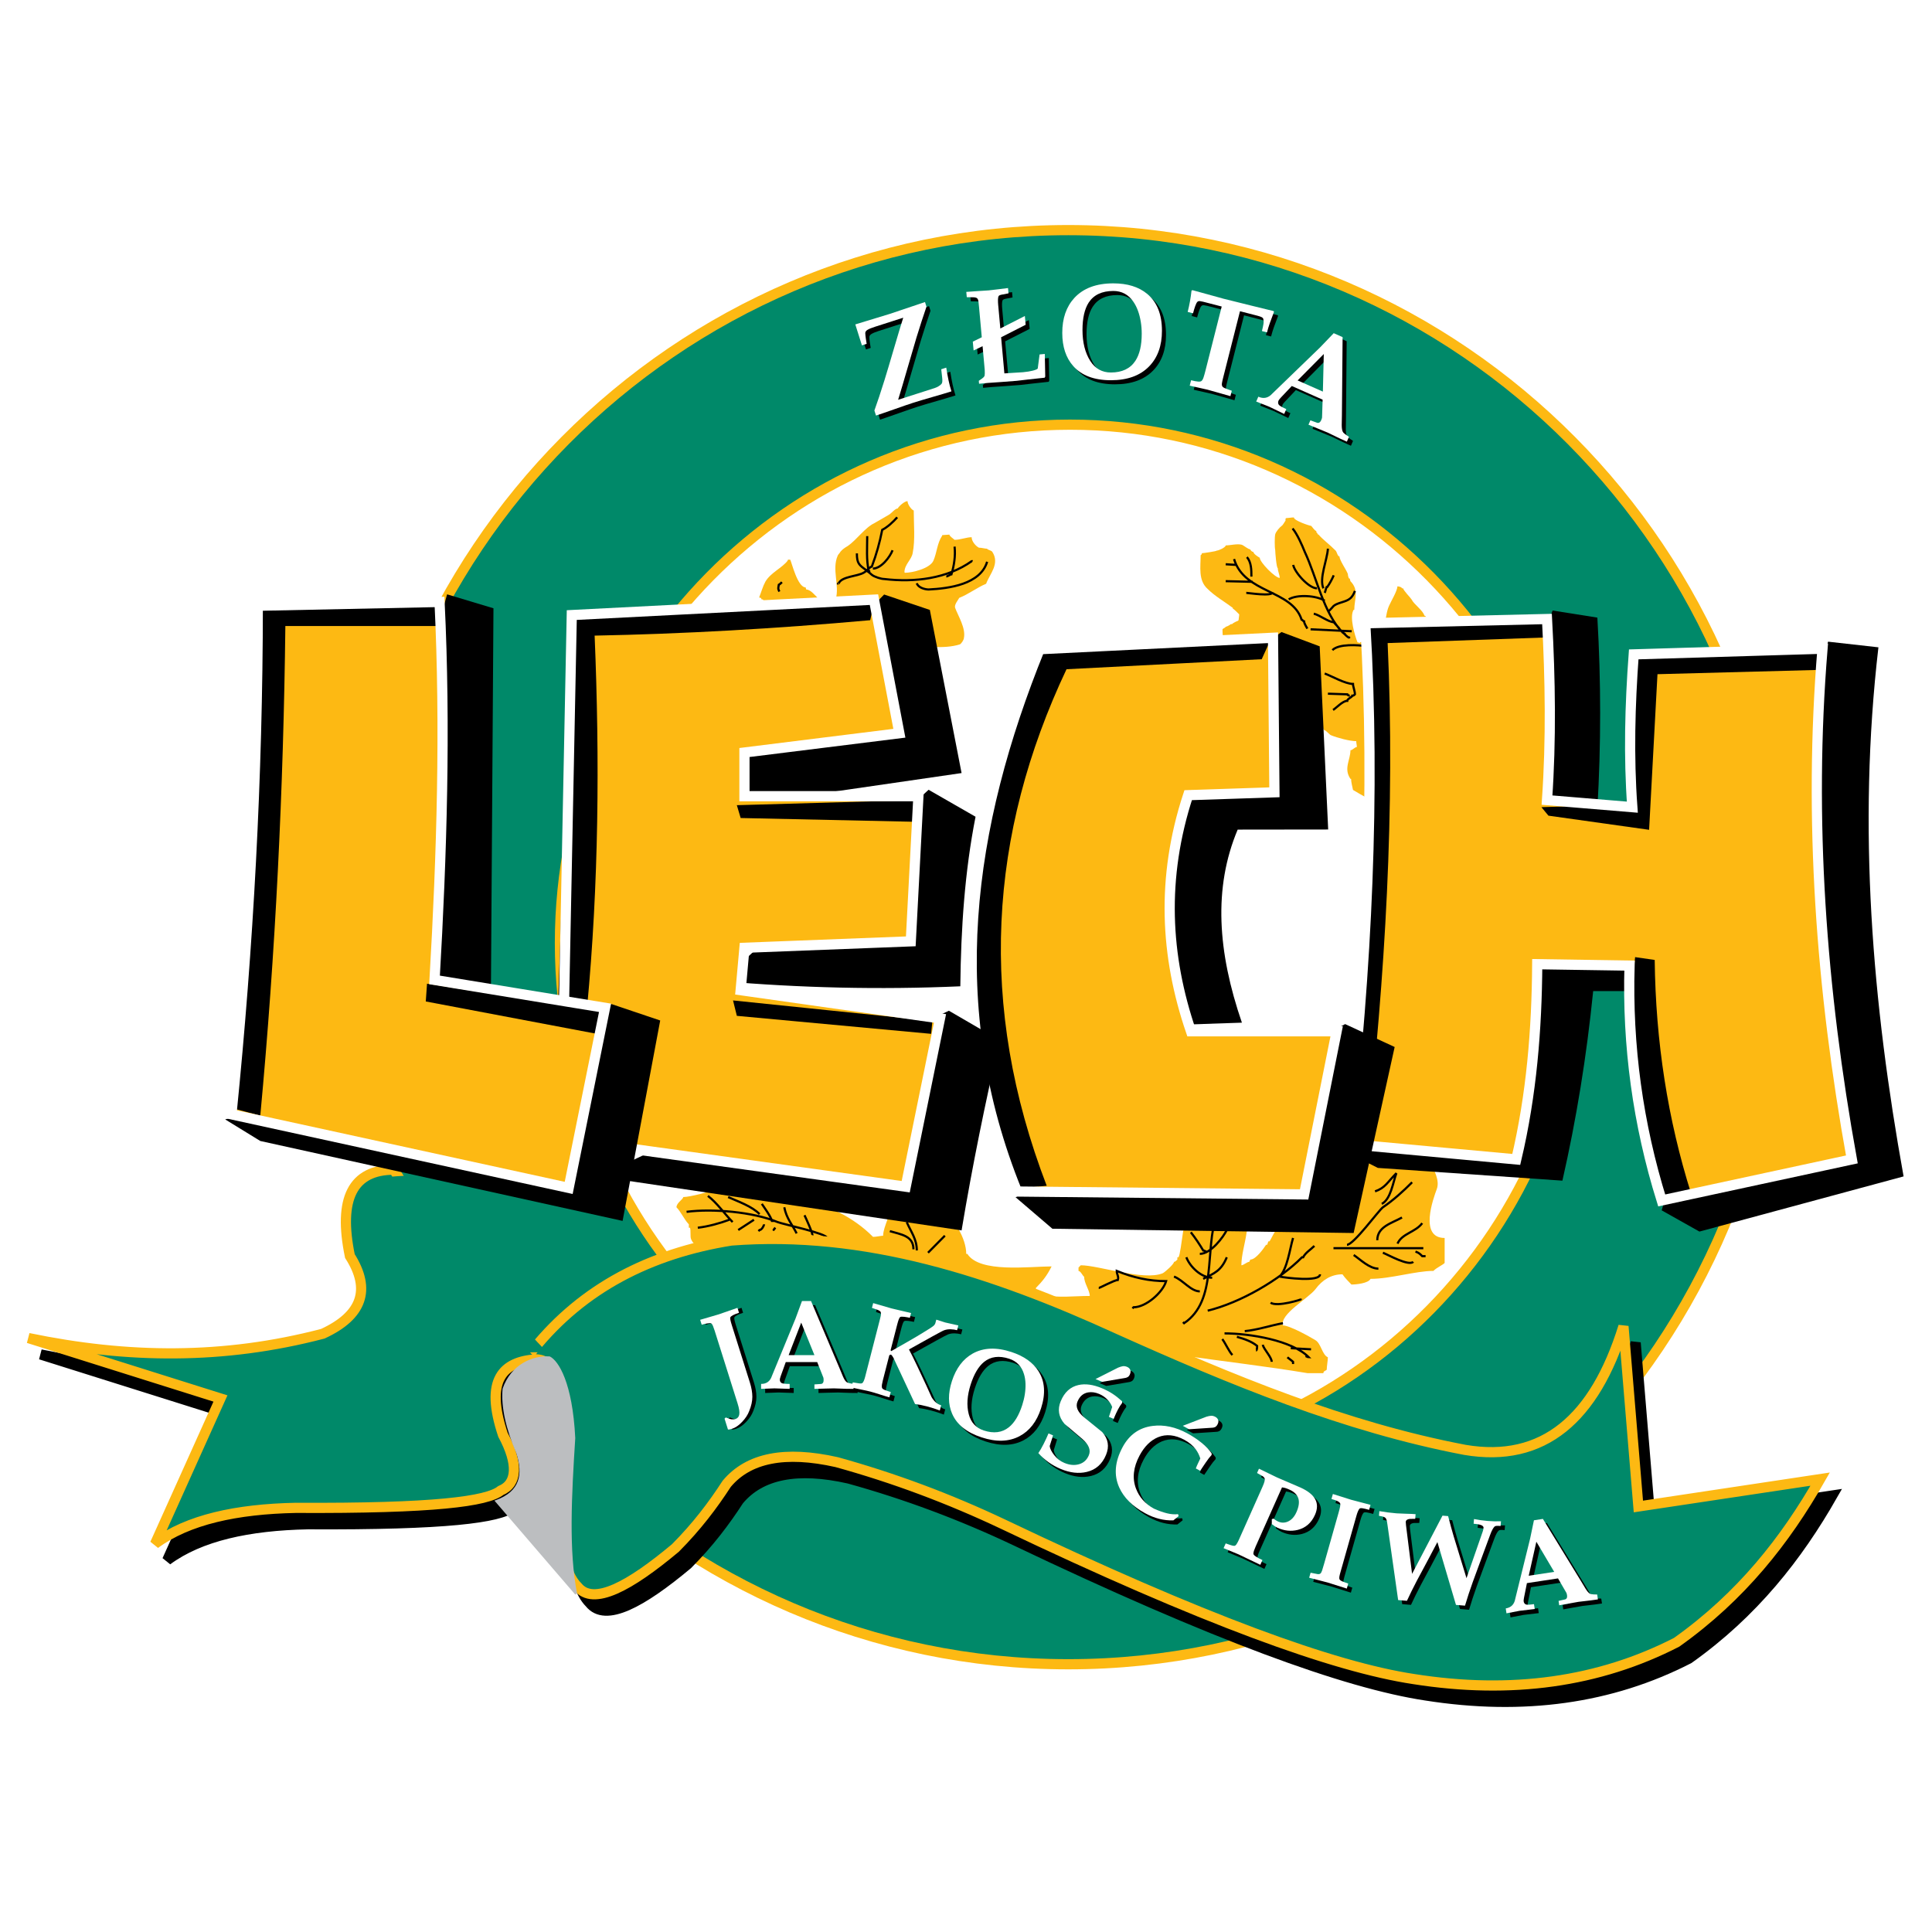
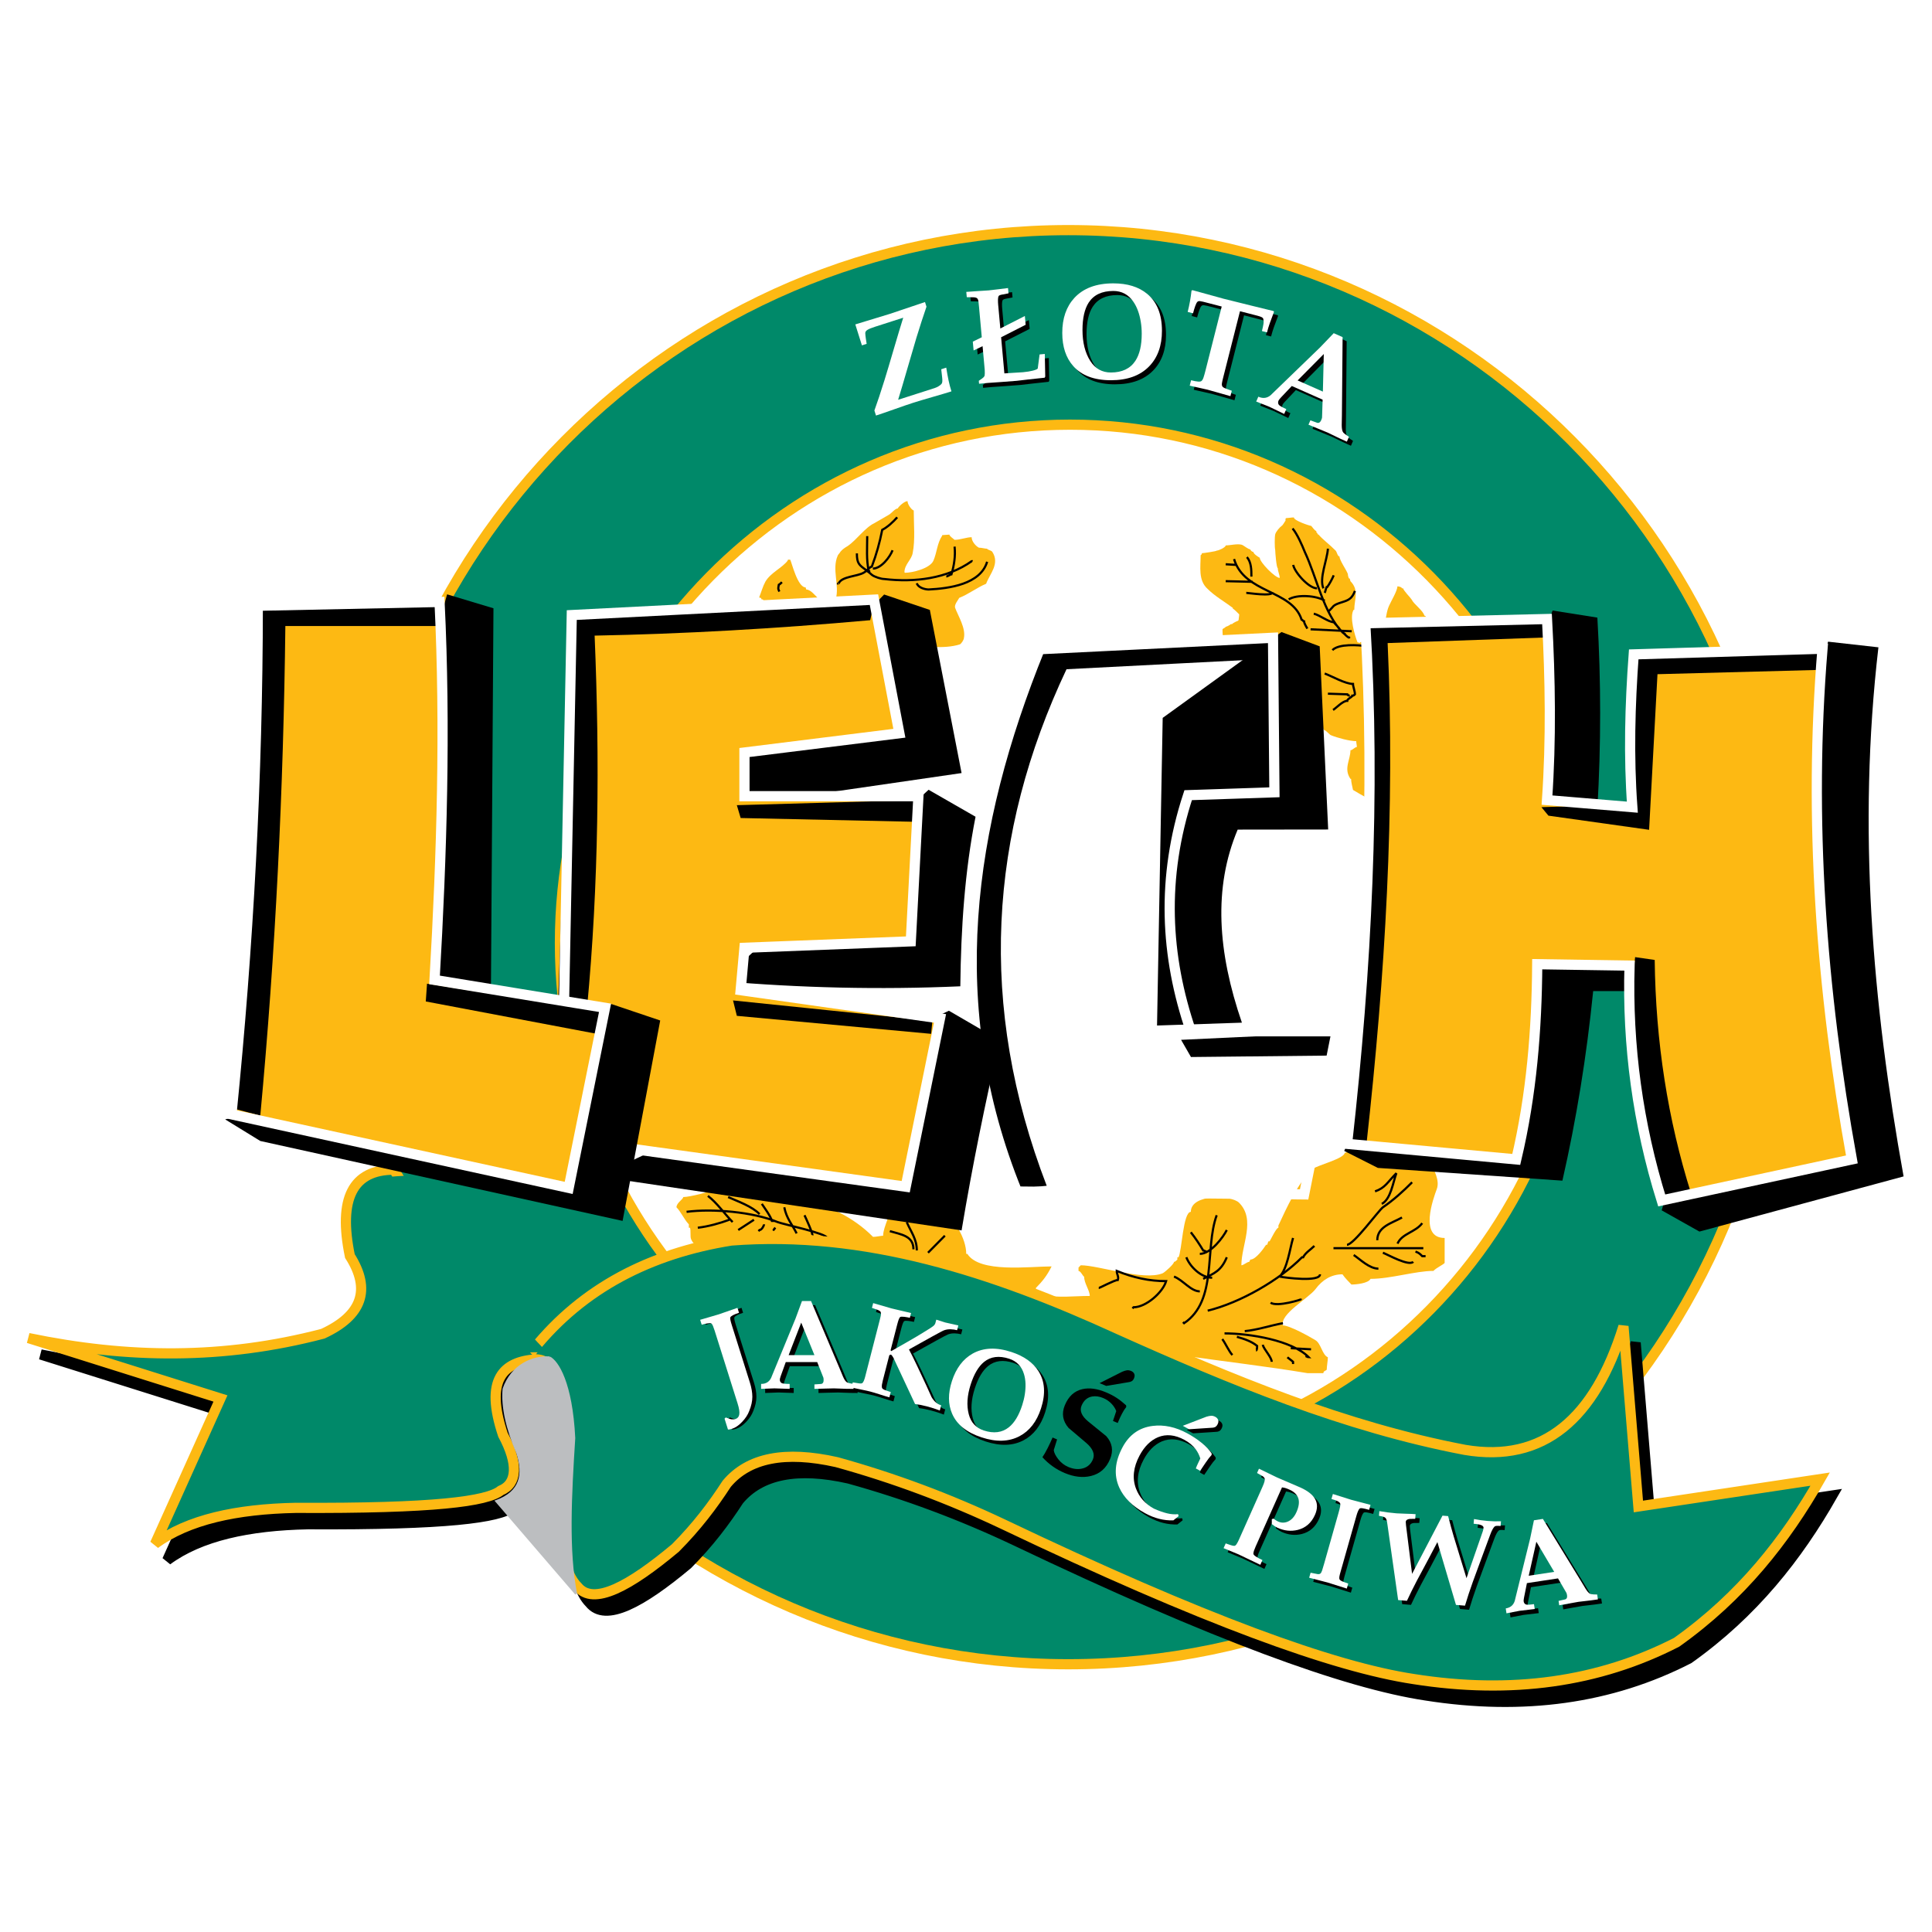
<svg xmlns="http://www.w3.org/2000/svg" version="1.0" id="Layer_1" x="0px" y="0px" width="192.756px" height="192.756px" viewBox="0 0 192.756 192.756" enable-background="new 0 0 192.756 192.756" xml:space="preserve">
  <g>
    <polygon fill-rule="evenodd" clip-rule="evenodd" fill="#FFFFFF" points="0,0 192.756,0 192.756,192.756 0,192.756 0,0  " />
    <path fill-rule="evenodd" clip-rule="evenodd" fill="#FDB913" d="M71.525,118.637c-0.56,0.227-2.689,0.793-3.361,0.793   c0,0.229-0.672,0.568-0.672,1.021c0.448,0.453,0.784,1.246,1.232,1.699v0.34h0.112c0.112,0.229,0,0.908,0.112,1.135   c0.561,1.473,4.258,1.928,5.603,2.041c8.292,1.359,17.816,1.359,25.771,4.533c1.682,0.682,3.361,2.041,5.154,2.494   c8.068,2.381,16.809,2.947,24.988,4.309h1.568c0-0.227,0.225-0.227,0.336-0.342c0-0.34,0.113-0.906,0.113-1.246   c-0.561-0.227-0.674-1.359-1.234-1.701c-0.559-0.34-2.576-1.473-3.248-1.473c-0.336-1.133,2.576-2.721,3.248-3.627   c0.674-0.908,1.57-1.475,2.689-1.475c0.225,0.34,0.674,0.793,0.896,1.02c0.449,0,1.682-0.113,1.906-0.566   c2.016,0,4.48-0.793,6.273-0.793c0.336-0.34,0.896-0.566,1.121-0.793v-2.494c-2.576,0-1.121-3.969-0.785-4.875   s-0.336-1.928-0.559-2.607v-0.34l-0.338-0.566c-1.119-1.814-6.051-3.402-7.395-1.361c-0.225,0.34-0.336,1.248-0.896,1.248   c0,0.566-2.689,1.246-3.137,1.586c-1.457,1.248-2.689,3.969-3.475,5.668v0.227c-0.225,0-0.783,1.248-0.896,1.361h-0.111   l-0.113,0.34h-0.111c-0.225,0.34-1.008,1.475-1.568,1.475l-0.113,0.227c-0.223,0-0.559,0.34-0.783,0.34   c0-2.041,1.457-4.535-0.225-6.234c-0.783-0.795-4.818-0.908-4.818,0.906c-0.783,0-0.896,3.967-1.232,4.533h-0.111v0.229   c-0.113,0.113-0.225,0.227-0.336,0.227c0,0.227-0.896,1.02-1.121,1.133c-1.904,0.793-6.387-0.793-8.18-0.793l-0.225,0.227v0.34   c0.225,0,0.449,0.566,0.561,0.566c0,0.68,0.561,1.361,0.561,1.928c-1.682,0-3.025,0.227-4.818-0.113   c-0.111,0-0.336-0.113-0.449-0.113c0-0.113,0-0.227-0.111-0.227v-0.34c0.672-0.682,1.121-1.248,1.568-2.154   c-2.24,0-7.17,0.68-8.403-1.248h-0.112c0-3.061-4.706-7.934-7.396-5.215c0,1.021-0.896,2.494-0.896,3.402   c-0.225,0-0.672,0.113-1.008,0.113C83.178,119.43,76.792,118.637,71.525,118.637L71.525,118.637z" />
    <path fill="none" stroke="#000000" stroke-width="0.216" stroke-miterlimit="2.613" d="M68.5,120.904   c2.577-0.34,6.611,0,9.076,1.02c0.561,0.227,4.93,1.135,4.93,1.588c0.112,0,0.449,0.113,0.449,0.227 M70.628,119.316   c0.896,0.682,1.681,1.814,2.465,2.607 M72.646,119.43c1.008,0.453,2.353,0.908,3.137,1.701 M76.007,120.109   c0.225,0.342,0.896,1.248,1.009,1.701h0.112h0.112 M78.248,120.451c0.224,1.133,0.785,1.699,1.232,2.607 M80.265,121.244   c0.112,0.227,0.896,1.928,0.785,2.041 M72.757,121.697c-0.896,0.34-2.129,0.68-3.137,0.793 M75.223,121.697l-1.569,1.021    M76.231,122.15c0,0.113-0.225,0.568-0.448,0.568l-0.112,0.111 M77.352,122.49C77.24,122.604,77.016,122.945,77.352,122.49   L77.352,122.49z M90.462,121.924c0.448,1.021,1.008,1.701,1.008,2.834 M94.272,123.285l-1.681,1.699 M88.781,122.83   c1.121,0.342,2.353,0.455,2.353,1.814 M109.623,128.5c0.111,0,1.568-0.795,1.904-0.795c0.113-0.34-0.111-0.566-0.111-0.906   c1.68,0.68,3.25,1.02,4.93,1.02c-0.336,1.135-2.018,2.607-3.25,2.607l-0.111,0.113 M121.389,121.244   c-1.232,3.4,0.111,8.502-3.25,10.77l-0.111-0.113 M118.811,122.945c0.449,0.566,0.896,1.246,1.232,1.812   c0.113,0,0.225,0.113,0.338,0.113 M122.396,122.719c-0.336,0.68-1.568,2.379-2.689,2.379 M118.363,125.438   c0.336,0.908,1.457,2.041,2.576,2.041 M122.396,125.438c-0.561,1.361-1.232,1.588-2.354,2.154 M117.131,127.365   c0.896,0.34,1.68,1.475,2.576,1.475 M120.492,130.766c3.25-0.793,7.172-3.061,9.412-5.328h0.111   c0.225-0.453,0.785-0.793,1.121-1.133 M129.008,123.512c-0.336,1.133-0.561,3.061-1.344,3.854c0.559,0.113,4.033,0.566,4.033-0.227    M126.768,129.973c0.672,0.453,3.137-0.34,3.023-0.34 M122.172,133.033c2.465,0,6.725,0.68,8.404,2.381   c-0.111,0-0.223-0.113-0.336-0.113 M128,132.014c-1.232,0.227-2.578,0.68-3.811,0.793 M123.404,133.373   c0.785,0.227,1.457,0.455,2.018,0.908c0,0.113,0,0.453-0.111,0.453 M125.982,134.168c0.111,0.453,0.896,1.246,0.896,1.699    M128.447,135.414c0.111,0.113,0.449,0.34,0.561,0.453v0.113v0.113 M121.949,133.6c0.336,0.455,0.672,1.248,1.008,1.588    M128.783,134.508l2.018,0.113 M140.885,117.957c-0.896,0.906-1.904,1.812-2.912,2.494c-0.449,0.34-2.914,3.74-3.586,3.74    M137.188,118.863c1.008-0.34,1.232-0.906,2.129-1.814c-0.336,0.908-0.561,2.609-1.457,3.061 M133.041,124.531h8.965    M141.895,122.037c-0.674,0.908-2.018,1.021-2.465,2.041 M139.877,121.471c-1.008,0.566-2.465,0.906-2.465,2.268 M135.059,125.211   c0.672,0.455,1.568,1.361,2.465,1.361 M137.973,124.984c0.559,0.227,2.576,1.361,3.025,0.908 M141.221,124.871   c0.338,0.113,0.449,0.227,0.674,0.455h0.336" />
    <path fill-rule="evenodd" clip-rule="evenodd" fill="#FDB913" d="M75.744,59.595c0.207-0.521,0.361-1.095,0.619-1.564   c0.516-0.887,1.65-1.357,2.218-2.087v-0.052l0.051-0.052h0.207c0.154,0.261,0.722,2.765,1.547,2.765   c0,0.104,0.052,0.157,0.052,0.209c0.876,0,1.753,2.348,2.836,1.252c0-0.104,0.103-0.209,0.103-0.261   c0.413-1.409-0.412-2.974,0.207-4.382c0-0.052,0.258-0.313,0.258-0.365c0.207-0.261,0.464-0.417,0.722-0.574   c0.928-0.626,1.702-1.826,2.682-2.295l1.444-0.835c0.207-0.104,0.619-0.626,0.877-0.626c0.103-0.208,0.67-0.73,0.979-0.73   c0,0.313,0.362,0.835,0.619,0.939c0,1.356,0.155,2.922-0.103,4.226c-0.103,0.678-0.825,1.148-0.825,1.931l0.052,0.052   c0.722,0,2.476-0.418,2.836-1.2c0.361-0.834,0.361-1.722,0.876-2.504v-0.052l0.722-0.052c0,0.156,0.413,0.417,0.516,0.521   c0.567,0,1.186-0.261,1.702-0.261c0,0.417,0.413,0.887,0.723,1.044c0.258,0,0.619,0.104,0.824,0.104   c0,0.104,0.414,0.156,0.516,0.313c0.775,1.2-0.256,2.191-0.617,3.182c-0.877,0.365-1.754,1.043-2.682,1.409   c-0.103,0.208-0.516,0.678-0.413,0.991c0.31,0.834,1.083,2.035,0.876,3.026c0,0.156-0.258,0.574-0.412,0.625   c-1.651,0.522-3.61,0.104-5.312,0.209c-3.146,0.209-7.375,1.148-10.211-0.521c-1.341-0.783-1.753-1.983-2.785-3.026   c-0.257-0.261-0.619-0.73-1.031-0.73c-0.052-0.156-0.31-0.365-0.31-0.417h-0.052h-0.052l-0.051-0.052V59.7l-0.052-0.052   C75.847,59.647,75.795,59.647,75.744,59.595L75.744,59.595z" />
    <path fill="none" stroke="#000000" stroke-width="0.216" stroke-miterlimit="2.613" d="M89.514,51.612   c-0.413,0.47-0.98,0.991-1.495,1.252c-0.258,1.304-0.568,2.4-1.032,3.652c-0.361,0.157-0.516,0.47-0.825,0.626   c-0.619,0.365-2.166,0.365-2.476,1.043c0,0-0.155,0.052-0.052,0.052 M86.523,53.491c0,1.096-0.104,2.4,0.155,3.496   c0.051,0,0.103,0.052,0.154,0.052 M89.05,54.899c-0.258,0.678-1.135,1.826-1.96,1.826 M85.491,55.212   c0,0.991,0.206,1.148,0.928,1.669v0.052c0.155,0.052,0.464,0.313,0.567,0.417c0.258,0.209,0.929,0.418,1.238,0.418   c3.043,0.365,6.292-0.052,8.715-1.774h0.052l-0.052-0.052 M95.238,54.534c0.104,0.939-0.051,1.878-0.31,2.765   c-0.103,0-0.361,0.209-0.516,0.209 M98.486,56.047c-0.669,2.244-3.764,2.661-5.827,2.766c-0.413,0-1.083-0.209-1.186-0.626    M78.013,58.082c-0.051,0.052-0.206,0.208-0.31,0.261c-0.051,0.313-0.103,0.365,0.052,0.678" />
    <path fill-rule="evenodd" clip-rule="evenodd" fill="#FDB913" d="M135.438,64.083c-0.256-0.649-0.834-2.531-0.385-3.245h0.064   c0-1.038,0.514-1.946-0.385-2.855l-0.064-0.259h-0.064c-0.064-0.065-0.129-0.325-0.129-0.454c-0.127-0.39-0.834-1.363-0.834-1.752   c-0.191,0-0.256-0.454-0.385-0.584c-0.641-0.648-1.219-1.038-1.73-1.623h-0.064c0-0.064-0.064-0.194-0.129-0.194v-0.065v-0.065   c-0.191-0.064-0.385-0.389-0.514-0.519c-0.127,0-1.73-0.519-1.73-0.843c-0.258,0-0.578,0.065-0.77,0.065l-0.064,0.064v0.195   c-0.064,0.065-0.258,0.454-0.385,0.519c-0.193,0.13-0.578,0.584-0.643,0.843c-0.062,0.26-0.062,1.298,0,1.558   c0,0.259,0.129,1.817,0.258,1.817c0,0.324,0.191,0.649,0.191,0.973c-0.449,0-1.988-1.557-1.988-2.012   c-0.129-0.065-0.641-0.389-0.641-0.583c-0.129,0-0.258-0.13-0.32-0.26c-0.193,0-0.643-0.389-0.834-0.454   c-0.449-0.129-1.154,0.065-1.604,0.065c0,0.195-0.707,0.519-0.898,0.519c0,0.065-1.348,0.26-1.477,0.26   c0,0.065-0.062,0.195-0.127,0.195c0,1.168-0.258,2.531,0.705,3.374c0.705,0.714,1.732,1.298,2.502,1.882v0.065   c0.191,0.129,0.449,0.389,0.641,0.583c0,0.195-0.064,0.455-0.064,0.584l-0.062,0.064c-0.064,0-0.578,0.26-0.578,0.325h-0.064   h-0.064c-0.062,0.065-0.385,0.26-0.512,0.26c0,0.065-0.258,0.194-0.258,0.194l-0.064,0.065c0,0.844,0.064,1.038,0.707,1.687   c1.09,1.104,3.463,1.233,4.682,2.401c1.475,1.428,1.668,5.386,4.17,5.386c0.127,0.195,0.512,0.325,0.576,0.584   c0.193,0,0.514,0.455,0.707,0.519c0.641,0.26,1.859,0.584,2.5,0.584c0,0.194,0.064,0.39,0.064,0.584   c-0.191,0-0.449,0.324-0.641,0.324c0,0.974-0.705,1.817,0,2.855h0.064c0,0.324,0.127,0.778,0.191,1.103   c1.924,1.168,4.684,2.661,7.057,1.168c0.961-0.583,1.41-2.401,1.539-3.504c0.576-4.867,0-9.54-0.963-14.276   c0-0.13-0.191-0.389-0.256-0.454v-0.065v-0.065c-0.064,0-0.129-0.194-0.258-0.194c-0.127-0.52-1.025-1.104-1.281-1.623   c-0.064-0.13-0.834-0.908-0.834-1.104h-0.064h-0.064c0-0.129-0.32-0.194-0.449-0.194c0,0.454-0.641,1.492-0.834,1.947   c-0.512,1.103-0.191,3.05-1.604,3.569c-0.32,0.064-1.025-0.065-1.283,0.064v0.065L135.438,64.083L135.438,64.083z" />
    <path fill="none" stroke="#000000" stroke-width="0.216" stroke-miterlimit="2.613" d="M128.959,52.727   c0.449,0.52,0.963,1.687,1.219,2.336c1.219,2.595,1.859,6.1,3.785,8.046h0.064c0,0.065,0.062,0.13,0.127,0.13   c0,0.065,0.385,0.389,0.449,0.389v0.064v-0.064 M132.486,54.739c-0.064,1.103-0.896,2.985-0.449,3.958 M133.064,57.399   c-0.129,0.325-0.449,0.909-0.643,1.168h-0.062c-0.064,0.129-0.129,0.455-0.193,0.584 M135.182,58.957   c-0.129,0.325-0.258,0.584-0.514,0.779c-0.385,0.325-1.219,0.389-1.604,0.714c-0.064,0.064-0.449,0.519-0.514,0.519 M128.574,59.8   c0.834-0.519,2.758-0.39,3.592,0.13 M129.023,56.361c0.129,0.714,1.539,2.336,2.373,2.336 M130.756,62.785l4.104,0.195    M131.076,61.228c0.576,0.13,1.475,0.844,1.988,0.844l0.576,0.649 M132.936,64.862c0.643-0.649,2.566-0.519,3.4-0.39   c0.127,0,1.539,0.52,1.539,0.584 M123.123,55.777c1.025,3.439,5.771,3.049,6.734,6.035c0.064,0,0.191,0.194,0.256,0.194   c0,0.195,0.258,0.584,0.32,0.714 M122.289,56.296l1.025,0.065 M122.289,57.983l2.693,0.065 M124.342,59.151   c0.191,0,2.629,0.389,2.629-0.065 M124.406,55.582c0.447,0.52,0.447,1.298,0.447,1.947 M133,70.832   c0.32-0.195,0.963-0.909,1.412-0.909c0-0.195,0.512-0.389,0.512-0.519h0.064l0,0c0.064,0,0.193-0.13,0.193-0.13   c0-0.324-0.193-0.779-0.193-1.038c-0.77,0-2.117-0.779-2.822-1.039 M132.486,69.209l1.926,0.065c0,0.065,0.191,0.13,0.256,0.13" />
    <path fill-rule="evenodd" clip-rule="evenodd" fill="#008969" stroke="#FDB913" stroke-width="1.016" stroke-miterlimit="2.613" d="   M106.582,22.959c-39.132,0-71.049,32.138-71.049,71.542c0,39.403,31.917,71.542,71.049,71.542   c39.135,0,71.053-32.139,71.053-71.542C177.635,55.097,145.717,22.959,106.582,22.959L106.582,22.959z M106.76,42.37   c-28.033,0-50.897,23.232-50.897,51.716s22.864,51.715,50.897,51.715c28.033,0,50.896-23.23,50.896-51.715   S134.793,42.37,106.76,42.37L106.76,42.37z" />
    <path fill-rule="evenodd" clip-rule="evenodd" d="M127.346,39.675l4.76-4.601l1.365-1.424l0.887,0.392l-0.07,7.792   c-0.01,0.312-0.014,0.632-0.016,0.961c-0.002,0.328,0.035,0.56,0.105,0.688c0.041,0.085,0.141,0.186,0.303,0.296   c0.162,0.11,0.268,0.184,0.312,0.211l-0.209,0.484c-0.312-0.138-0.547-0.245-0.699-0.318c-0.775-0.375-1.176-0.57-1.201-0.581   c-0.211-0.094-0.537-0.228-0.969-0.4c-0.434-0.172-0.754-0.303-0.959-0.394l0.189-0.436l0.697,0.25   c0.16,0.033,0.289-0.056,0.379-0.264c0.051-0.116,0.08-0.206,0.086-0.262l0.057-1.789l-3.076-1.361   c-0.182,0.196-0.373,0.398-0.57,0.607c-0.459,0.466-0.709,0.748-0.748,0.838c-0.076,0.174-0.062,0.324,0.041,0.447   c0.031,0.042,0.117,0.104,0.258,0.18c0.143,0.078,0.301,0.156,0.475,0.232l-0.211,0.484L127.062,41l-1.324-0.526l0.209-0.484   C126.48,40.225,126.947,40.12,127.346,39.675L127.346,39.675z M132.48,35.729l-2.611,2.635l2.521,1.115L132.48,35.729   L132.48,35.729z" />
    <path fill-rule="evenodd" clip-rule="evenodd" fill="#FFFFFF" d="M126.941,39.267l4.758-4.601l1.367-1.424l0.885,0.392   l-0.068,7.792c-0.01,0.312-0.014,0.632-0.018,0.961c0,0.328,0.037,0.56,0.105,0.688c0.041,0.085,0.143,0.186,0.305,0.296   c0.162,0.11,0.268,0.184,0.312,0.211l-0.211,0.484c-0.312-0.138-0.545-0.245-0.697-0.318c-0.775-0.375-1.178-0.571-1.201-0.581   c-0.213-0.094-0.537-0.228-0.969-0.4c-0.434-0.172-0.756-0.303-0.961-0.394l0.189-0.436l0.697,0.251   c0.162,0.033,0.291-0.057,0.381-0.265c0.051-0.116,0.08-0.206,0.086-0.262l0.057-1.789l-3.076-1.361   c-0.184,0.197-0.373,0.398-0.572,0.607c-0.457,0.467-0.707,0.749-0.746,0.839c-0.076,0.174-0.062,0.324,0.039,0.446   c0.031,0.042,0.117,0.104,0.26,0.18c0.141,0.078,0.301,0.156,0.473,0.232l-0.211,0.484l-1.469-0.709l-1.324-0.527l0.211-0.484   C126.076,39.816,126.543,39.711,126.941,39.267L126.941,39.267z M132.074,35.32l-2.611,2.635l2.521,1.116L132.074,35.32   L132.074,35.32z" />
    <path fill-rule="evenodd" clip-rule="evenodd" d="M120.684,37.349l1.611-6.358l-1.535-0.396l-0.324-0.083   c-0.096-0.024-0.201-0.044-0.312-0.058s-0.199,0.012-0.262,0.08c-0.064,0.067-0.135,0.207-0.211,0.419   c-0.074,0.214-0.148,0.453-0.215,0.716L118.9,31.53c0.18-0.708,0.307-1.414,0.383-2.112l0.084-0.062l3.098,0.853   c0.572,0.148,1.523,0.385,2.852,0.709c1.326,0.324,2.045,0.5,2.146,0.526l0.055,0.068c-0.164,0.423-0.303,0.794-0.414,1.111   c-0.111,0.316-0.209,0.633-0.289,0.947l-0.508-0.131c0.076-0.297,0.127-0.536,0.154-0.714c0.029-0.18,0.021-0.348-0.014-0.495   c-0.02-0.07-0.074-0.13-0.164-0.174c-0.088-0.047-0.227-0.095-0.408-0.142l-0.209-0.054l-1.547-0.399l-1.691,6.673   c-0.053,0.21-0.09,0.384-0.111,0.517c-0.02,0.135-0.002,0.243,0.051,0.32c0.055,0.08,0.186,0.155,0.393,0.227   c0.209,0.072,0.391,0.139,0.541,0.196l-0.137,0.539l-2.277-0.644l-1.785-0.404l0.137-0.539c0.59,0.152,0.936,0.176,1.035,0.073   c0.078-0.055,0.146-0.169,0.205-0.34C120.535,37.908,120.605,37.663,120.684,37.349L120.684,37.349z" />
    <path fill-rule="evenodd" clip-rule="evenodd" fill="#FFFFFF" d="M120.279,36.94l1.611-6.358l-1.535-0.396l-0.326-0.084   c-0.094-0.024-0.199-0.043-0.311-0.059c-0.111-0.014-0.201,0.013-0.262,0.08c-0.064,0.067-0.135,0.207-0.211,0.42   s-0.148,0.453-0.215,0.715l-0.535-0.138c0.18-0.708,0.305-1.414,0.381-2.112l0.084-0.062l3.1,0.854   c0.57,0.147,1.523,0.384,2.85,0.708c1.328,0.324,2.045,0.5,2.148,0.526l0.053,0.068c-0.162,0.423-0.301,0.794-0.412,1.111   c-0.113,0.316-0.209,0.634-0.289,0.947l-0.508-0.131c0.076-0.296,0.127-0.536,0.154-0.714c0.027-0.18,0.021-0.347-0.016-0.495   c-0.018-0.07-0.072-0.13-0.162-0.175c-0.09-0.046-0.227-0.095-0.41-0.142l-0.207-0.054l-1.547-0.399l-1.691,6.673   c-0.053,0.21-0.09,0.384-0.111,0.517c-0.02,0.136-0.002,0.243,0.051,0.321c0.053,0.079,0.186,0.155,0.393,0.227   c0.209,0.072,0.391,0.139,0.541,0.196l-0.137,0.54l-2.277-0.644l-1.785-0.404l0.137-0.539c0.588,0.152,0.936,0.176,1.035,0.073   c0.076-0.055,0.146-0.169,0.203-0.34C120.131,37.5,120.199,37.253,120.279,36.94L120.279,36.94z" />
    <path fill-rule="evenodd" clip-rule="evenodd" d="M106.387,33.626c0-1.453,0.404-2.618,1.209-3.496   c0.896-0.967,2.191-1.452,3.885-1.452c1.406,0,2.531,0.349,3.373,1.044c0.984,0.814,1.479,2.043,1.479,3.688   c0,1.49-0.426,2.675-1.277,3.551c-0.895,0.921-2.168,1.383-3.816,1.383c-1.676,0-2.93-0.476-3.764-1.423   c-0.725-0.821-1.088-1.92-1.088-3.293V33.626L106.387,33.626z M111.48,29.438c-1.139,0-1.959,0.39-2.461,1.166   c-0.41,0.641-0.615,1.552-0.615,2.724c0,1.247,0.26,2.279,0.779,3.091c0.492,0.769,1.178,1.152,2.055,1.152   c1.119,0,1.936-0.389,2.445-1.164c0.42-0.641,0.631-1.543,0.631-2.698c0-0.416-0.031-0.814-0.094-1.192   c-0.135-0.823-0.383-1.491-0.74-2.006C112.988,29.796,112.322,29.438,111.48,29.438L111.48,29.438z" />
    <path fill-rule="evenodd" clip-rule="evenodd" fill="#FFFFFF" d="M105.982,33.218c0-1.453,0.402-2.619,1.209-3.496   c0.895-0.967,2.191-1.451,3.885-1.451c1.404,0,2.531,0.349,3.373,1.044c0.984,0.814,1.479,2.043,1.479,3.688   c0,1.49-0.426,2.676-1.279,3.551c-0.893,0.921-2.168,1.383-3.816,1.383c-1.674,0-2.93-0.476-3.762-1.423   c-0.725-0.821-1.088-1.92-1.088-3.293V33.218L105.982,33.218z M111.076,29.03c-1.139,0-1.959,0.39-2.461,1.166   c-0.41,0.641-0.615,1.552-0.615,2.725c0,1.247,0.26,2.279,0.777,3.091c0.492,0.768,1.18,1.152,2.055,1.152   c1.119,0,1.938-0.389,2.445-1.164c0.422-0.641,0.633-1.543,0.633-2.698c0-0.416-0.031-0.813-0.094-1.192   c-0.135-0.823-0.383-1.492-0.74-2.006C112.584,29.387,111.916,29.03,111.076,29.03L111.076,29.03z" />
    <path fill-rule="evenodd" clip-rule="evenodd" d="M98.357,34.057l-0.25-2.753l-0.02-0.216c-0.014-0.161-0.035-0.343-0.057-0.544   c-0.021-0.203-0.076-0.333-0.156-0.387c-0.082-0.056-0.208-0.085-0.373-0.087c-0.167-0.002-0.383-0.007-0.643-0.01l-0.048-0.528   c0.24-0.022,0.651-0.051,1.232-0.087c0.582-0.036,0.914-0.056,0.994-0.063c0.205-0.019,0.559-0.061,1.062-0.125   c0.502-0.063,0.795-0.102,0.875-0.109l0.047,0.528c-0.266,0.051-0.49,0.094-0.67,0.129c-0.18,0.034-0.289,0.088-0.324,0.159   c-0.033,0.071-0.053,0.189-0.055,0.352c-0.004,0.163,0.004,0.332,0.02,0.502l0.213,2.363l2.449-1.247l0.078,0.877l-2.447,1.246   l0.326,3.604c0.195-0.018,0.504-0.038,0.924-0.059s0.73-0.039,0.926-0.057c0.393-0.037,0.723-0.09,0.99-0.159   c0.268-0.069,0.43-0.139,0.488-0.208l0.182-1.407l0.521-0.048l0.043,2.256l-0.057,0.113c-0.35,0.032-0.898,0.092-1.65,0.179   c-0.75,0.087-1.133,0.133-1.141,0.133c-0.32,0.03-0.865,0.071-1.629,0.124s-1.174,0.081-1.227,0.085   c-0.107,0.009-0.26,0.024-0.455,0.042c-0.197,0.018-0.344,0.031-0.441,0.041L98.061,38.4c0.102-0.07,0.209-0.146,0.324-0.224   c0.113-0.077,0.195-0.161,0.24-0.245c0.021-0.066,0.033-0.164,0.035-0.295s0-0.238-0.008-0.316l-0.215-2.373l-0.895,0.424   l-0.08-0.878L98.357,34.057L98.357,34.057z" />
    <path fill-rule="evenodd" clip-rule="evenodd" fill="#FFFFFF" d="M97.952,33.648l-0.25-2.753l-0.019-0.216   c-0.015-0.161-0.035-0.344-0.057-0.544c-0.022-0.204-0.076-0.333-0.156-0.388c-0.082-0.056-0.208-0.085-0.373-0.087   c-0.167-0.002-0.383-0.007-0.642-0.01l-0.048-0.528c0.239-0.022,0.65-0.05,1.233-0.086c0.582-0.036,0.914-0.056,0.994-0.063   c0.205-0.019,0.559-0.061,1.061-0.125c0.504-0.064,0.797-0.102,0.875-0.109l0.049,0.529c-0.266,0.05-0.49,0.094-0.67,0.128   c-0.182,0.034-0.291,0.088-0.324,0.159c-0.035,0.071-0.053,0.189-0.057,0.352c-0.002,0.163,0.004,0.332,0.02,0.502l0.215,2.363   l2.447-1.246l0.08,0.877l-2.449,1.246l0.326,3.604c0.195-0.018,0.506-0.038,0.924-0.059c0.422-0.021,0.732-0.039,0.928-0.057   c0.393-0.037,0.723-0.09,0.99-0.159c0.266-0.069,0.43-0.139,0.486-0.208l0.184-1.407l0.521-0.048l0.043,2.256l-0.059,0.113   c-0.348,0.032-0.898,0.091-1.648,0.178c-0.752,0.087-1.133,0.133-1.143,0.133c-0.32,0.03-0.865,0.071-1.627,0.124   c-0.764,0.052-1.174,0.08-1.227,0.085c-0.109,0.01-0.262,0.024-0.455,0.042c-0.198,0.018-0.344,0.031-0.442,0.041l-0.027-0.295   c0.101-0.071,0.21-0.146,0.323-0.224c0.115-0.078,0.197-0.161,0.242-0.245c0.02-0.066,0.031-0.164,0.033-0.295   c0.002-0.131,0-0.237-0.006-0.316l-0.215-2.373l-0.895,0.424l-0.08-0.878L97.952,33.648L97.952,33.648z" />
-     <path fill-rule="evenodd" clip-rule="evenodd" d="M87.644,41.365c0.295-0.815,0.632-1.825,1.005-3.024   c0.237-0.767,0.551-1.818,0.941-3.146c0.389-1.33,0.7-2.36,0.93-3.088l-2.831,0.907c-0.333,0.106-0.576,0.207-0.73,0.299   c-0.154,0.092-0.23,0.205-0.226,0.335c0.004,0.131,0.02,0.31,0.053,0.529c0.033,0.223,0.061,0.402,0.084,0.535l-0.474,0.152   l-0.66-2.091l3.423-1.042l3.531-1.188l0.146,0.465c-0.323,0.938-0.656,1.962-0.994,3.064c-0.115,0.377-0.42,1.416-0.911,3.109   c-0.367,1.275-0.676,2.313-0.922,3.113l3.651-1.171c0.12-0.038,0.249-0.099,0.386-0.18c0.139-0.082,0.242-0.168,0.308-0.256   c0.066-0.087,0.084-0.278,0.053-0.571c-0.032-0.293-0.064-0.584-0.098-0.867l0.501-0.161c0.075,0.479,0.15,0.904,0.229,1.27   c0.08,0.368,0.175,0.735,0.289,1.096c-0.409,0.131-1.041,0.319-1.894,0.565c-0.854,0.246-1.499,0.438-1.934,0.578   c-0.426,0.137-1.049,0.351-1.87,0.643c-0.821,0.291-1.432,0.501-1.831,0.63L87.644,41.365L87.644,41.365z" />
    <path fill-rule="evenodd" clip-rule="evenodd" fill="#FFFFFF" d="M87.239,40.956c0.296-0.815,0.632-1.825,1.005-3.024   c0.238-0.768,0.552-1.818,0.941-3.146c0.389-1.329,0.7-2.36,0.93-3.088l-2.83,0.908c-0.333,0.106-0.576,0.207-0.73,0.299   c-0.154,0.092-0.23,0.205-0.226,0.335c0.004,0.131,0.021,0.31,0.054,0.53c0.033,0.222,0.06,0.402,0.084,0.535l-0.474,0.152   l-0.659-2.091l3.423-1.043l3.531-1.188l0.146,0.465c-0.323,0.939-0.656,1.963-0.994,3.065c-0.116,0.377-0.42,1.416-0.911,3.108   c-0.368,1.275-0.676,2.313-0.923,3.113l3.651-1.171c0.12-0.039,0.249-0.099,0.386-0.18c0.139-0.081,0.242-0.168,0.308-0.256   c0.066-0.087,0.084-0.278,0.053-0.571c-0.032-0.292-0.063-0.584-0.097-0.867l0.5-0.161c0.076,0.479,0.151,0.903,0.23,1.27   c0.079,0.368,0.174,0.735,0.289,1.096c-0.41,0.131-1.041,0.319-1.894,0.564c-0.854,0.246-1.499,0.438-1.934,0.578   c-0.426,0.137-1.049,0.351-1.87,0.642c-0.82,0.291-1.432,0.502-1.831,0.629L87.239,40.956L87.239,40.956z" />
    <path fill-rule="evenodd" clip-rule="evenodd" stroke="#000000" stroke-width="1.016" stroke-miterlimit="2.613" d="   M40.522,118.334c-4.117,0.002-5.583,2.873-4.4,8.615c2.128,3.35,1.23,5.934-2.696,7.752c-9.917,2.598-19.508,2.479-29.376,0.432   l19.158,6.029l-6.528,14.502c3.275-2.418,8.124-3.471,14.05-3.59c13.838,0.072,19.089-0.646,20.436-1.723   c1.672-0.695,1.779-2.678,0.229-5.566c-1.83-5.475-0.032-7.326,3.349-7.527c1.891,0.076,3.162,2.586,3.069,10.443   c-0.77,5.508-0.941,10.244,1.022,12.232c1.58,1.961,5.208-0.047,9.766-3.857c2.124-2.133,3.735-4.266,5.115-6.398   c2.17-2.604,5.828-3.326,10.975-2.164c5.673,1.568,11.222,3.639,16.649,6.211c19.871,9.479,32.953,14.232,40.922,15.432   c9.734,1.535,18.477,0.312,26.229-3.67c6.447-4.58,10.85-10.195,14.322-16.279l-18.135,2.729l-1.49-17.971   c-2.867,9.213-7.982,13.65-15.811,12.326c-12-2.283-23.346-6.99-34.598-12.045c-12.559-5.754-25.296-9.869-38.598-8.844   c-8.134,1.299-14.808,4.756-19.717,10.82C48.302,129.982,43.954,124.074,40.522,118.334L40.522,118.334z" />
    <path fill-rule="evenodd" clip-rule="evenodd" fill="#008969" stroke="#FDB913" stroke-width="1.016" stroke-miterlimit="2.613" d="   M39.307,116.699c-4.117,0.002-5.583,2.873-4.399,8.615c2.128,3.35,1.229,5.934-2.696,7.752c-9.917,2.598-19.508,2.479-29.376,0.432   l19.158,6.029l-6.528,14.502c3.275-2.418,8.124-3.471,14.049-3.59c13.838,0.072,19.089-0.646,20.437-1.723   c1.672-0.695,1.779-2.678,0.229-5.566c-1.83-5.475-0.033-7.326,3.348-7.527c1.891,0.078,3.162,2.586,3.069,10.445   c-0.77,5.506-0.941,10.242,1.023,12.232c1.58,1.959,5.208-0.047,9.766-3.859c2.123-2.133,3.734-4.266,5.115-6.398   c2.17-2.604,5.828-3.324,10.975-2.164c5.673,1.568,11.222,3.639,16.647,6.211c19.873,9.479,32.955,14.232,40.924,15.432   c9.734,1.537,18.477,0.312,26.229-3.67c6.447-4.58,10.85-10.193,14.322-16.279l-18.137,2.73l-1.488-17.973   c-2.867,9.213-7.982,13.65-15.811,12.326c-12-2.283-23.346-6.99-34.598-12.045c-12.559-5.754-25.296-9.867-38.599-8.844   c-8.134,1.299-14.808,4.756-19.717,10.82C47.087,128.348,42.739,122.439,39.307,116.699L39.307,116.699z" />
-     <path fill-rule="evenodd" clip-rule="evenodd" fill="#BCBEC0" stroke="#BCBEC0" stroke-width="0.216" stroke-miterlimit="2.613" d="   M54.819,135.436c0.792,0.4,2.193,2.496,2.467,8.045c-0.369,5.801-0.657,11.211,0.183,15.535l-7.953-9.248   c2.485-0.908,2.789-2.666,2.103-4.809c-1.066-2.496-1.523-4.623-1.371-6.381C51.083,136.172,53.219,135.338,54.819,135.436   L54.819,135.436z" />
+     <path fill-rule="evenodd" clip-rule="evenodd" fill="#BCBEC0" stroke="#BCBEC0" stroke-width="0.216" stroke-miterlimit="2.613" d="   M54.819,135.436c0.792,0.4,2.193,2.496,2.467,8.045c-0.369,5.801-0.657,11.211,0.183,15.535l-7.953-9.248   c2.485-0.908,2.789-2.666,2.103-4.809c-1.066-2.496-1.523-4.623-1.371-6.381C51.083,136.172,53.219,135.338,54.819,135.436   L54.819,135.436" />
    <path fill-rule="evenodd" clip-rule="evenodd" fill="#008969" d="M38.641,117.455c0.453-0.092,1.538-0.135,1.93-0.158   c2.065,3.82,8.427,11.793,14.118,17.742c-0.609-0.123-1.546-0.18-2.155-0.055C46.555,129.785,41.267,123.674,38.641,117.455   L38.641,117.455z" />
    <path fill-rule="evenodd" clip-rule="evenodd" d="M151.582,159.926l1.486-6.027l0.377-1.812l0.893-0.137l3.795,6.193   c0.145,0.25,0.301,0.506,0.461,0.768c0.16,0.26,0.305,0.424,0.424,0.49c0.074,0.047,0.203,0.076,0.387,0.082   c0.182,0.006,0.301,0.012,0.35,0.01l0.074,0.488c-0.314,0.047-0.553,0.08-0.709,0.1c-0.799,0.092-1.211,0.141-1.236,0.145   c-0.215,0.031-0.537,0.09-0.965,0.17c-0.428,0.082-0.744,0.141-0.951,0.172l-0.066-0.439l0.676-0.152   c0.143-0.055,0.201-0.189,0.17-0.4c-0.018-0.117-0.039-0.201-0.062-0.25l-0.838-1.441l-3.104,0.471   c-0.047,0.246-0.098,0.502-0.15,0.766c-0.133,0.6-0.191,0.949-0.178,1.039c0.027,0.176,0.111,0.287,0.252,0.334   c0.047,0.018,0.145,0.021,0.295,0.012s0.314-0.027,0.488-0.055l0.072,0.488l-1.51,0.178l-1.307,0.25l-0.074-0.488   C151.168,160.795,151.484,160.479,151.582,159.926L151.582,159.926z M153.688,154.227l-0.76,3.395l2.543-0.385L153.688,154.227   L153.688,154.227z" />
    <path fill-rule="evenodd" clip-rule="evenodd" d="M138.84,152.59c-0.016-0.109-0.033-0.225-0.049-0.334   c-0.033-0.197-0.086-0.332-0.156-0.4s-0.182-0.121-0.332-0.154c-0.152-0.035-0.26-0.055-0.318-0.061l0.039-0.467   c0.537,0.096,1.111,0.17,1.721,0.221c0.199,0.016,0.51,0.029,0.928,0.039c0.42,0.01,0.742,0.025,0.967,0.043l-0.039,0.467   c-0.184,0.002-0.369,0.004-0.553,0.006c-0.246,0.029-0.377,0.131-0.391,0.297c-0.004,0.041,0.004,0.148,0.023,0.32l0.607,4.865   l3.035-5.809l0.562,0.049c0.203,0.787,0.391,1.471,0.562,2.043c0.031,0.121,0.246,0.812,0.635,2.074   c0.318,1.033,0.531,1.727,0.637,2.074l1.617-4.654c0.041-0.1,0.07-0.229,0.084-0.389c0.004-0.059-0.033-0.121-0.111-0.188   c-0.135-0.096-0.43-0.162-0.879-0.199l0.039-0.469c0.445,0.088,0.895,0.152,1.346,0.189c0.447,0.037,0.898,0.049,1.344,0.037   l-0.039,0.467c-0.166-0.014-0.297-0.02-0.387-0.014c-0.094,0.006-0.164,0.027-0.209,0.066c-0.146,0.139-0.295,0.418-0.445,0.828   c-0.152,0.412-0.449,1.217-0.891,2.41c-0.441,1.195-0.727,1.965-0.846,2.303c-0.283,0.791-0.543,1.576-0.773,2.355l-0.9-0.076   l-1.852-6.266c-0.289,0.549-0.635,1.201-1.029,1.947c-0.684,1.271-1.033,1.92-1.043,1.945c-0.369,0.705-0.693,1.361-0.969,1.963   l-0.875-0.072L138.84,152.59L138.84,152.59z" />
    <path fill-rule="evenodd" clip-rule="evenodd" d="M133.244,149.963l0.141-0.498l1.822,0.576l1.934,0.506L137,151.045   c-0.266-0.078-0.484-0.129-0.648-0.154c-0.166-0.025-0.275-0.008-0.322,0.053c-0.049,0.061-0.098,0.148-0.146,0.26   c-0.049,0.113-0.102,0.27-0.156,0.463l-1.6,5.652c-0.045,0.16-0.078,0.297-0.096,0.404c-0.018,0.109-0.01,0.199,0.023,0.266   c0.031,0.066,0.15,0.143,0.354,0.227c0.252,0.09,0.424,0.152,0.51,0.186l-0.141,0.498l-1.908-0.602l-1.848-0.48l0.141-0.498   c0.229,0.049,0.465,0.094,0.705,0.137c0.127,0.012,0.221-0.008,0.275-0.057c0.059-0.049,0.115-0.148,0.164-0.295   c0.051-0.148,0.119-0.371,0.201-0.66l1.42-5.02l0.039-0.133c0.064-0.234,0.113-0.426,0.141-0.572   c0.027-0.145,0.029-0.252,0.006-0.32c-0.047-0.082-0.129-0.156-0.246-0.215C133.748,150.121,133.541,150.049,133.244,149.963   L133.244,149.963z" />
    <path fill-rule="evenodd" clip-rule="evenodd" d="M124,154.055l2.377-5.336c0.189-0.424,0.254-0.695,0.195-0.812   c-0.029-0.098-0.131-0.191-0.301-0.281c-0.17-0.092-0.32-0.178-0.449-0.256l0.189-0.426l1.812,0.875l2.344,1.008   c0.74,0.336,1.227,0.729,1.463,1.178s0.227,0.965-0.031,1.541c-0.357,0.801-0.928,1.301-1.715,1.5   c-0.672,0.168-1.35,0.096-2.037-0.217c-0.094-0.049-0.188-0.104-0.273-0.156s-0.18-0.123-0.279-0.203l-0.004-0.488l0.166-0.064   c0.068,0.049,0.143,0.102,0.221,0.154c0.076,0.053,0.156,0.1,0.24,0.137c0.305,0.139,0.613,0.148,0.922,0.031   c0.389-0.148,0.691-0.469,0.912-0.961c0.242-0.547,0.305-1.008,0.186-1.375c-0.119-0.369-0.406-0.658-0.855-0.861   c-0.176-0.08-0.312-0.135-0.414-0.166s-0.221-0.055-0.359-0.072l-2.635,5.914c-0.076,0.168-0.131,0.309-0.166,0.416   c-0.035,0.109-0.053,0.207-0.055,0.289c0.008,0.15,0.311,0.361,0.906,0.631l-0.213,0.475l-2.189-1.049l-1.475-0.613l0.209-0.473   c0.168,0.059,0.334,0.113,0.496,0.168c0.162,0.057,0.285,0.082,0.365,0.076c0.08-0.004,0.162-0.07,0.238-0.195   C123.871,154.314,123.941,154.186,124,154.055L124,154.055z" />
    <path fill-rule="evenodd" clip-rule="evenodd" d="M112.4,144.801c0.668-1.248,1.666-1.957,2.992-2.127   c1.141-0.145,2.303,0.104,3.482,0.746c0.521,0.283,0.992,0.596,1.41,0.934s0.752,0.693,1.004,1.059v0.158   c-0.174,0.182-0.363,0.424-0.564,0.721c-0.201,0.299-0.396,0.584-0.58,0.857l-0.432-0.234c0.066-0.176,0.139-0.35,0.221-0.514   c0.08-0.166,0.154-0.328,0.227-0.48c-0.109-0.348-0.262-0.65-0.455-0.91c-0.275-0.371-0.65-0.686-1.121-0.941   c-0.949-0.518-1.834-0.605-2.654-0.266c-0.734,0.309-1.346,0.916-1.83,1.822c-0.625,1.166-0.744,2.264-0.361,3.287   c0.324,0.865,0.92,1.537,1.791,2.012c0.48,0.215,0.916,0.371,1.303,0.467c0.387,0.094,0.758,0.123,1.111,0.084l0.051,0.201   l-0.525,0.418c-0.941,0.033-1.877-0.201-2.805-0.707c-1.273-0.693-2.139-1.553-2.598-2.58   C111.518,147.578,111.629,146.24,112.4,144.801L112.4,144.801z M118.41,142.664l2.352-0.908c0.191-0.057,0.355-0.09,0.486-0.096   c0.131-0.004,0.271,0.033,0.418,0.111c0.139,0.076,0.232,0.182,0.277,0.311s0.021,0.281-0.07,0.451   c-0.068,0.127-0.152,0.213-0.252,0.26c-0.102,0.047-0.225,0.068-0.365,0.066l-2.217,0.146L118.41,142.664L118.41,142.664z" />
    <path fill-rule="evenodd" clip-rule="evenodd" d="M106.238,140.203c0.365-0.887,0.949-1.424,1.75-1.607   c0.691-0.16,1.48-0.053,2.369,0.322c0.402,0.168,0.758,0.355,1.062,0.557c0.307,0.201,0.617,0.447,0.934,0.736l0.012,0.168   c-0.145,0.178-0.285,0.396-0.418,0.654c-0.137,0.258-0.254,0.51-0.354,0.75l-0.076,0.188l-0.475-0.201l0.326-0.984   c-0.094-0.26-0.256-0.51-0.482-0.746c-0.227-0.238-0.502-0.424-0.818-0.557c-0.385-0.162-0.748-0.213-1.09-0.156   c-0.496,0.084-0.855,0.393-1.074,0.922c-0.209,0.506,0.012,1.029,0.66,1.566c0.602,0.49,1.207,0.982,1.811,1.473   c0.6,0.682,0.725,1.441,0.381,2.275c-0.379,0.918-1.021,1.486-1.926,1.699c-0.805,0.191-1.676,0.092-2.609-0.301   c-0.857-0.361-1.598-0.889-2.219-1.576c0.152-0.221,0.33-0.523,0.525-0.912s0.359-0.74,0.488-1.051l0.451,0.189l-0.332,1.068   c0.029,0.258,0.18,0.564,0.453,0.912c0.273,0.346,0.607,0.604,1.002,0.77c0.523,0.221,1.018,0.266,1.475,0.133   c0.459-0.131,0.785-0.432,0.979-0.898c0.211-0.514-0.002-1.053-0.641-1.613c-0.596-0.508-1.195-1.016-1.793-1.521   c-0.586-0.686-0.709-1.439-0.373-2.256L106.238,140.203L106.238,140.203z M109.705,137.998l2.252-1.137   c0.184-0.078,0.344-0.127,0.473-0.146c0.129-0.018,0.273,0.004,0.428,0.07c0.146,0.061,0.248,0.156,0.305,0.279   c0.059,0.123,0.049,0.277-0.025,0.457c-0.055,0.131-0.131,0.227-0.225,0.281c-0.096,0.057-0.215,0.092-0.355,0.105l-2.191,0.367   L109.705,137.998L109.705,137.998z" />
    <path fill-rule="evenodd" clip-rule="evenodd" d="M95.376,138.207c0.416-1.291,1.109-2.209,2.075-2.754   c1.074-0.596,2.363-0.648,3.867-0.154c1.248,0.41,2.148,1.049,2.697,1.912c0.641,1.01,0.727,2.246,0.256,3.707   c-0.428,1.324-1.146,2.252-2.154,2.781c-1.059,0.557-2.322,0.596-3.785,0.115c-1.488-0.488-2.467-1.279-2.935-2.363   c-0.409-0.939-0.416-2.023-0.022-3.242L95.376,138.207L95.376,138.207z M101.1,135.973c-1.01-0.332-1.85-0.225-2.518,0.318   c-0.549,0.449-0.993,1.197-1.329,2.24c-0.357,1.107-0.422,2.1-0.195,2.973c0.217,0.826,0.717,1.367,1.495,1.623   c0.994,0.326,1.832,0.219,2.506-0.32c0.559-0.447,1.004-1.186,1.336-2.213c0.119-0.369,0.205-0.73,0.258-1.086   c0.117-0.77,0.088-1.438-0.082-1.998C102.338,136.73,101.848,136.219,101.1,135.973L101.1,135.973z" />
    <path fill-rule="evenodd" clip-rule="evenodd" d="M86.833,137.338l1.278-4.967l0.073-0.283c0.063-0.244,0.101-0.42,0.112-0.516   c0.012-0.098,0.004-0.186-0.023-0.262c-0.027-0.076-0.148-0.158-0.36-0.238c-0.255-0.084-0.426-0.145-0.513-0.176l0.122-0.475   l1.835,0.531l1.946,0.457l-0.123,0.477c-0.137-0.035-0.321-0.068-0.546-0.098c-0.225-0.027-0.367-0.02-0.42,0.023   c-0.055,0.043-0.106,0.133-0.152,0.262c-0.048,0.133-0.098,0.303-0.151,0.508l-0.654,2.543l0.068,0.084   c0.525-0.299,1.003-0.57,1.43-0.816c0.819-0.465,1.529-0.885,2.125-1.26c0.338-0.207,0.558-0.357,0.658-0.443   s0.167-0.188,0.195-0.301l0.083-0.32l0.886,0.283l1.313,0.293l-0.123,0.477c-0.202-0.053-0.418-0.084-0.646-0.092   c-0.228-0.006-0.441,0.025-0.64,0.096c-0.114,0.039-0.516,0.25-1.199,0.629c-0.777,0.432-1.55,0.863-2.316,1.289   c0.192,0.357,0.471,0.914,0.829,1.67c0.295,0.635,0.59,1.27,0.887,1.896c0.175,0.395,0.354,0.791,0.538,1.186   c0.257,0.441,0.577,0.713,0.958,0.814l-0.135,0.525c-0.376-0.148-0.801-0.287-1.27-0.41c-0.453-0.117-0.854-0.197-1.198-0.234   l-2.016-4.305c-0.104-0.266-0.222-0.469-0.35-0.607l-0.098-0.025l-0.108,0.076l-0.642,2.496c-0.042,0.162-0.071,0.305-0.09,0.424   c-0.018,0.121-0.017,0.227,0.003,0.312c0.021,0.088,0.133,0.172,0.333,0.244c0.2,0.072,0.382,0.139,0.543,0.188l-0.136,0.525   c-0.202-0.053-0.513-0.146-0.927-0.281c-0.416-0.133-0.737-0.232-0.965-0.291c-0.209-0.055-0.525-0.125-0.943-0.209   c-0.42-0.084-0.736-0.152-0.946-0.207l0.129-0.504c0.19,0.033,0.385,0.062,0.58,0.092c0.194,0.031,0.321,0.021,0.375-0.025   c0.056-0.047,0.107-0.129,0.153-0.242c0.046-0.113,0.089-0.242,0.125-0.383L86.833,137.338L86.833,137.338z" />
    <path fill-rule="evenodd" clip-rule="evenodd" d="M77.419,137.688l2.36-5.738l0.64-1.736h0.903l2.838,6.693   c0.107,0.27,0.223,0.547,0.344,0.828s0.238,0.465,0.346,0.549c0.067,0.059,0.191,0.105,0.37,0.139   c0.18,0.033,0.297,0.057,0.346,0.062v0.494c-0.317,0-0.557-0.004-0.716-0.008c-0.802-0.029-1.218-0.043-1.242-0.043   c-0.217,0-0.545,0.008-0.979,0.023c-0.436,0.018-0.758,0.027-0.967,0.027v-0.443l0.69-0.051c0.15-0.033,0.227-0.158,0.227-0.369   c0-0.119-0.008-0.207-0.025-0.258l-0.616-1.551h-3.138c-0.083,0.236-0.172,0.482-0.263,0.734c-0.219,0.574-0.328,0.908-0.328,1.002   c0,0.176,0.067,0.301,0.201,0.365c0.042,0.025,0.139,0.045,0.289,0.057c0.15,0.014,0.315,0.02,0.491,0.02v0.494l-1.52-0.051   l-1.329,0.051v-0.494C76.882,138.484,77.243,138.219,77.419,137.688L77.419,137.688z M80.343,132.367l-1.254,3.244h2.572   L80.343,132.367L80.343,132.367z" />
    <path fill-rule="evenodd" clip-rule="evenodd" d="M73.998,140.033l-2.293-7.279c-0.059-0.184-0.115-0.342-0.168-0.471   c-0.055-0.127-0.111-0.211-0.17-0.244c-0.059-0.035-0.189-0.035-0.39-0.002c-0.2,0.033-0.389,0.078-0.563,0.133l-0.156-0.492   l1.857-0.545l1.866-0.65l0.155,0.494c-0.527,0.17-0.818,0.324-0.87,0.465c-0.032,0.09,0.019,0.348,0.15,0.764l1.802,5.721   c0.165,0.521,0.248,1.002,0.248,1.434c0,0.436-0.104,0.908-0.312,1.416c-0.138,0.373-0.375,0.734-0.707,1.082   c-0.333,0.352-0.667,0.582-1.001,0.689c-0.112,0.035-0.197,0.057-0.255,0.068c-0.079,0-0.131,0.002-0.155,0.01l-0.342-1.086   l0.12-0.119c0.281,0.113,0.489,0.178,0.619,0.188s0.25,0,0.352-0.033c0.215-0.07,0.342-0.225,0.38-0.461   c0.04-0.236-0.016-0.6-0.168-1.082L73.998,140.033L73.998,140.033z" />
    <path fill-rule="evenodd" clip-rule="evenodd" fill="#FFFFFF" d="M73.593,140.033l-2.294-7.279   c-0.058-0.184-0.115-0.342-0.168-0.471c-0.054-0.127-0.111-0.211-0.17-0.244c-0.059-0.035-0.189-0.035-0.389-0.002   s-0.389,0.078-0.563,0.133l-0.155-0.492l1.857-0.545l1.865-0.65l0.156,0.494c-0.527,0.17-0.818,0.324-0.87,0.465   c-0.032,0.09,0.019,0.348,0.15,0.764l1.802,5.721c0.165,0.521,0.247,1.002,0.248,1.434c0,0.436-0.104,0.908-0.312,1.416   c-0.138,0.373-0.375,0.734-0.707,1.082c-0.333,0.352-0.668,0.582-1.002,0.689c-0.112,0.035-0.197,0.057-0.255,0.068   c-0.079,0-0.131,0.002-0.155,0.01l-0.342-1.086l0.12-0.119c0.281,0.113,0.489,0.178,0.619,0.188c0.129,0.01,0.25,0,0.352-0.033   c0.215-0.07,0.343-0.225,0.38-0.461c0.041-0.236-0.016-0.6-0.167-1.082L73.593,140.033L73.593,140.033z" />
    <path fill-rule="evenodd" clip-rule="evenodd" fill="#FFFFFF" d="M77.014,137.279l2.36-5.738l0.64-1.736h0.903l2.838,6.693   c0.107,0.27,0.223,0.547,0.344,0.828c0.121,0.281,0.238,0.465,0.346,0.549c0.067,0.059,0.19,0.105,0.37,0.139   c0.179,0.033,0.297,0.057,0.346,0.062v0.494c-0.318,0-0.558-0.004-0.716-0.008c-0.802-0.029-1.219-0.043-1.243-0.043   c-0.217,0-0.545,0.008-0.979,0.023c-0.436,0.018-0.759,0.027-0.967,0.027v-0.445l0.69-0.049c0.149-0.033,0.227-0.158,0.227-0.369   c0-0.119-0.008-0.207-0.024-0.258l-0.616-1.551h-3.138c-0.083,0.236-0.171,0.482-0.263,0.734c-0.219,0.572-0.328,0.908-0.328,1   c0,0.178,0.066,0.301,0.201,0.367c0.042,0.025,0.139,0.045,0.289,0.057c0.15,0.014,0.315,0.02,0.491,0.02v0.494l-1.52-0.051   l-1.329,0.051v-0.494C76.478,138.076,76.838,137.809,77.014,137.279L77.014,137.279z M79.938,131.959l-1.254,3.242h2.572   L79.938,131.959L79.938,131.959z" />
    <path fill-rule="evenodd" clip-rule="evenodd" fill="#FFFFFF" d="M86.427,136.93l1.278-4.969l0.072-0.281   c0.063-0.246,0.101-0.42,0.113-0.516c0.012-0.098,0.004-0.188-0.023-0.262c-0.028-0.076-0.148-0.158-0.36-0.238   c-0.254-0.084-0.426-0.145-0.513-0.176l0.123-0.477l1.835,0.531l1.946,0.459l-0.122,0.477c-0.138-0.035-0.321-0.068-0.546-0.098   c-0.225-0.027-0.368-0.02-0.42,0.023c-0.055,0.043-0.106,0.131-0.151,0.262c-0.048,0.133-0.098,0.303-0.151,0.508l-0.654,2.543   l0.068,0.084c0.525-0.299,1.003-0.57,1.43-0.816c0.819-0.465,1.528-0.887,2.125-1.262c0.338-0.205,0.558-0.355,0.658-0.441   c0.1-0.086,0.166-0.188,0.195-0.301l0.083-0.32l0.886,0.283l1.313,0.293l-0.123,0.477c-0.202-0.055-0.418-0.084-0.646-0.092   c-0.228-0.006-0.441,0.025-0.64,0.096c-0.114,0.037-0.516,0.25-1.199,0.627c-0.777,0.434-1.55,0.865-2.317,1.291   c0.193,0.357,0.471,0.914,0.829,1.67c0.295,0.635,0.591,1.27,0.887,1.895c0.176,0.395,0.355,0.793,0.538,1.188   c0.257,0.441,0.578,0.713,0.958,0.812l-0.135,0.527c-0.376-0.148-0.801-0.287-1.27-0.41c-0.453-0.119-0.854-0.197-1.198-0.236   l-2.016-4.305c-0.104-0.264-0.222-0.467-0.35-0.605l-0.098-0.025l-0.109,0.076l-0.642,2.496c-0.042,0.162-0.071,0.303-0.09,0.424   c-0.018,0.119-0.016,0.227,0.003,0.312c0.022,0.088,0.133,0.172,0.333,0.244s0.382,0.137,0.544,0.186l-0.136,0.527   c-0.202-0.053-0.513-0.146-0.927-0.281c-0.416-0.135-0.737-0.232-0.965-0.291c-0.21-0.055-0.526-0.125-0.944-0.209   c-0.42-0.084-0.736-0.152-0.946-0.207l0.13-0.504c0.19,0.033,0.385,0.062,0.58,0.092c0.194,0.031,0.321,0.021,0.375-0.025   c0.056-0.047,0.108-0.129,0.153-0.242c0.046-0.113,0.089-0.242,0.125-0.383L86.427,136.93L86.427,136.93z" />
    <path fill-rule="evenodd" clip-rule="evenodd" fill="#FFFFFF" d="M94.971,137.799c0.417-1.291,1.109-2.209,2.075-2.754   c1.073-0.598,2.364-0.648,3.868-0.154c1.248,0.41,2.148,1.049,2.695,1.912c0.641,1.01,0.729,2.246,0.256,3.707   c-0.426,1.324-1.145,2.252-2.152,2.781c-1.059,0.557-2.322,0.596-3.787,0.113c-1.487-0.488-2.466-1.277-2.934-2.361   c-0.409-0.941-0.416-2.023-0.021-3.242L94.971,137.799L94.971,137.799z M100.695,135.564c-1.01-0.332-1.852-0.225-2.52,0.318   c-0.548,0.449-0.992,1.197-1.328,2.24c-0.357,1.107-0.422,2.1-0.195,2.973c0.217,0.826,0.717,1.367,1.496,1.623   c0.994,0.326,1.83,0.219,2.506-0.32c0.557-0.447,1.004-1.186,1.334-2.213c0.119-0.369,0.207-0.732,0.26-1.086   c0.115-0.77,0.088-1.438-0.084-1.998C101.934,136.322,101.443,135.811,100.695,135.564L100.695,135.564z" />
-     <path fill-rule="evenodd" clip-rule="evenodd" fill="#FFFFFF" d="M105.832,139.795c0.367-0.887,0.951-1.424,1.752-1.607   c0.691-0.16,1.48-0.053,2.367,0.32c0.402,0.17,0.758,0.357,1.064,0.559c0.305,0.201,0.617,0.447,0.932,0.734l0.012,0.17   c-0.143,0.178-0.285,0.395-0.418,0.654c-0.135,0.258-0.252,0.51-0.352,0.75l-0.078,0.186l-0.475-0.199l0.326-0.984   c-0.092-0.26-0.254-0.51-0.48-0.746c-0.229-0.238-0.502-0.424-0.818-0.559c-0.385-0.16-0.75-0.213-1.092-0.154   c-0.496,0.084-0.854,0.391-1.072,0.922c-0.209,0.506,0.01,1.029,0.658,1.566c0.604,0.488,1.209,0.982,1.812,1.473   c0.598,0.682,0.725,1.439,0.379,2.273c-0.379,0.92-1.021,1.488-1.926,1.701c-0.803,0.191-1.676,0.09-2.607-0.301   c-0.859-0.361-1.6-0.889-2.219-1.576c0.152-0.221,0.328-0.523,0.525-0.912c0.195-0.389,0.359-0.74,0.488-1.051l0.451,0.189   l-0.332,1.068c0.027,0.258,0.18,0.564,0.453,0.91c0.273,0.348,0.607,0.605,1.002,0.771c0.523,0.221,1.018,0.266,1.475,0.133   s0.783-0.432,0.977-0.898c0.213-0.514-0.002-1.053-0.639-1.613c-0.596-0.508-1.195-1.016-1.795-1.521   c-0.586-0.686-0.709-1.439-0.371-2.256V139.795L105.832,139.795z M109.301,137.59l2.25-1.139c0.186-0.076,0.346-0.125,0.473-0.145   c0.131-0.02,0.275,0.004,0.428,0.068c0.148,0.062,0.25,0.158,0.307,0.281s0.049,0.277-0.025,0.457   c-0.055,0.131-0.131,0.227-0.225,0.281c-0.096,0.057-0.217,0.09-0.355,0.105l-2.193,0.367L109.301,137.59L109.301,137.59z" />
    <path fill-rule="evenodd" clip-rule="evenodd" fill="#FFFFFF" d="M111.996,144.393c0.666-1.248,1.666-1.957,2.99-2.127   c1.143-0.145,2.305,0.104,3.482,0.744c0.523,0.285,0.994,0.598,1.41,0.936c0.42,0.338,0.754,0.691,1.006,1.057v0.16   c-0.174,0.182-0.365,0.422-0.564,0.721c-0.203,0.299-0.398,0.584-0.582,0.857l-0.43-0.234c0.066-0.176,0.139-0.35,0.219-0.514   c0.08-0.166,0.156-0.328,0.229-0.48c-0.109-0.348-0.262-0.65-0.455-0.91c-0.277-0.371-0.65-0.686-1.121-0.943   c-0.949-0.518-1.836-0.605-2.654-0.264c-0.734,0.309-1.346,0.916-1.832,1.822c-0.623,1.166-0.744,2.264-0.361,3.287   c0.324,0.865,0.922,1.537,1.791,2.012c0.482,0.215,0.918,0.369,1.305,0.465c0.385,0.096,0.758,0.125,1.111,0.086l0.049,0.199   l-0.523,0.42c-0.941,0.033-1.879-0.201-2.805-0.707c-1.273-0.693-2.139-1.555-2.598-2.58   C111.113,147.168,111.225,145.832,111.996,144.393L111.996,144.393z M118.006,142.254l2.352-0.906   c0.191-0.059,0.355-0.09,0.486-0.096s0.271,0.033,0.418,0.111c0.139,0.076,0.23,0.182,0.275,0.311   c0.047,0.129,0.021,0.281-0.07,0.451c-0.066,0.125-0.152,0.213-0.25,0.26c-0.102,0.047-0.225,0.068-0.365,0.066l-2.219,0.146   L118.006,142.254L118.006,142.254z" />
    <path fill-rule="evenodd" clip-rule="evenodd" fill="#FFFFFF" d="M151.176,159.518l1.488-6.027l0.377-1.812l0.893-0.137   l3.793,6.193c0.146,0.25,0.301,0.506,0.463,0.766c0.16,0.26,0.303,0.426,0.422,0.492c0.076,0.047,0.205,0.076,0.387,0.082   c0.184,0.004,0.303,0.01,0.352,0.01l0.072,0.488c-0.314,0.047-0.551,0.08-0.709,0.098c-0.797,0.094-1.211,0.141-1.234,0.145   c-0.215,0.033-0.537,0.09-0.965,0.172s-0.746,0.141-0.953,0.172l-0.064-0.439l0.676-0.152c0.143-0.057,0.201-0.191,0.17-0.4   c-0.018-0.117-0.039-0.203-0.064-0.25l-0.838-1.441l-3.102,0.471c-0.047,0.246-0.1,0.502-0.152,0.766   c-0.131,0.6-0.189,0.947-0.176,1.039c0.025,0.176,0.109,0.287,0.252,0.332c0.045,0.02,0.145,0.023,0.293,0.012   c0.152-0.008,0.314-0.027,0.488-0.053l0.074,0.488l-1.512,0.178l-1.307,0.25l-0.072-0.488   C150.764,160.387,151.08,160.068,151.176,159.518L151.176,159.518z M153.283,153.818l-0.762,3.395l2.543-0.387L153.283,153.818   L153.283,153.818z" />
    <path fill-rule="evenodd" clip-rule="evenodd" fill="#FFFFFF" d="M138.436,152.182c-0.016-0.111-0.033-0.225-0.051-0.334   c-0.031-0.199-0.086-0.332-0.154-0.4c-0.07-0.068-0.182-0.123-0.334-0.154c-0.152-0.035-0.258-0.055-0.316-0.061l0.037-0.467   c0.539,0.094,1.113,0.17,1.721,0.221c0.201,0.016,0.512,0.029,0.93,0.039s0.742,0.023,0.965,0.043l-0.037,0.467   c-0.184,0.002-0.371,0.004-0.555,0.006c-0.244,0.029-0.375,0.131-0.389,0.297c-0.004,0.041,0.004,0.148,0.023,0.318l0.607,4.867   l3.035-5.809l0.562,0.047c0.203,0.789,0.391,1.473,0.562,2.045c0.031,0.121,0.244,0.812,0.635,2.072   c0.318,1.035,0.531,1.729,0.637,2.074l1.617-4.652c0.041-0.1,0.068-0.229,0.082-0.389c0.006-0.059-0.033-0.121-0.109-0.188   c-0.135-0.096-0.43-0.162-0.879-0.201l0.037-0.467c0.447,0.088,0.896,0.15,1.346,0.189c0.449,0.037,0.898,0.049,1.346,0.035   l-0.039,0.469c-0.166-0.016-0.297-0.02-0.389-0.014s-0.162,0.027-0.209,0.066c-0.145,0.139-0.293,0.416-0.443,0.828   c-0.152,0.412-0.449,1.215-0.891,2.41c-0.443,1.195-0.727,1.963-0.846,2.303c-0.283,0.791-0.543,1.576-0.773,2.354l-0.9-0.074   l-1.854-6.268c-0.289,0.551-0.633,1.201-1.029,1.949c-0.684,1.271-1.033,1.92-1.041,1.943c-0.369,0.707-0.693,1.363-0.969,1.965   l-0.877-0.072L138.436,152.182L138.436,152.182z" />
    <path fill-rule="evenodd" clip-rule="evenodd" fill="#FFFFFF" d="M132.84,149.555l0.141-0.498l1.822,0.574l1.934,0.508   l-0.141,0.498c-0.268-0.078-0.486-0.129-0.65-0.154c-0.166-0.027-0.275-0.008-0.322,0.051c-0.047,0.062-0.096,0.148-0.145,0.262   s-0.102,0.268-0.156,0.463l-1.6,5.65c-0.047,0.162-0.078,0.299-0.096,0.406c-0.018,0.109-0.01,0.199,0.021,0.266   c0.033,0.064,0.152,0.143,0.354,0.227c0.254,0.09,0.426,0.152,0.512,0.186l-0.143,0.498l-1.906-0.602l-1.85-0.48l0.143-0.498   c0.229,0.049,0.465,0.094,0.705,0.137c0.125,0.012,0.219-0.01,0.275-0.057c0.059-0.049,0.113-0.15,0.164-0.295   c0.051-0.148,0.117-0.371,0.199-0.662l1.422-5.018l0.037-0.133c0.066-0.234,0.113-0.426,0.141-0.572   c0.029-0.146,0.029-0.254,0.008-0.322c-0.047-0.08-0.129-0.154-0.246-0.215C133.344,149.713,133.137,149.639,132.84,149.555   L132.84,149.555z" />
    <path fill-rule="evenodd" clip-rule="evenodd" fill="#FFFFFF" d="M123.594,153.646l2.379-5.336   c0.188-0.424,0.254-0.695,0.195-0.814c-0.029-0.096-0.131-0.191-0.303-0.281c-0.17-0.09-0.318-0.176-0.449-0.254l0.191-0.428   l1.812,0.877l2.344,1.008c0.738,0.336,1.227,0.729,1.463,1.178s0.225,0.965-0.031,1.541c-0.357,0.801-0.93,1.301-1.715,1.5   c-0.672,0.166-1.352,0.096-2.037-0.217c-0.096-0.051-0.188-0.104-0.273-0.156s-0.182-0.123-0.281-0.203l-0.002-0.49l0.164-0.062   c0.07,0.049,0.145,0.102,0.221,0.154c0.076,0.051,0.158,0.1,0.24,0.137c0.307,0.139,0.615,0.148,0.922,0.031   c0.389-0.15,0.693-0.471,0.912-0.961c0.244-0.547,0.305-1.008,0.188-1.377c-0.121-0.367-0.406-0.656-0.855-0.859   c-0.176-0.08-0.314-0.135-0.416-0.166c-0.1-0.031-0.219-0.055-0.357-0.072l-2.637,5.914c-0.074,0.168-0.129,0.309-0.164,0.416   c-0.035,0.109-0.053,0.207-0.055,0.289c0.006,0.15,0.309,0.361,0.904,0.631l-0.211,0.475l-2.189-1.049l-1.477-0.613l0.211-0.473   c0.166,0.057,0.332,0.113,0.494,0.168c0.164,0.057,0.287,0.082,0.367,0.076c0.08-0.004,0.162-0.07,0.238-0.195   C123.467,153.906,123.537,153.777,123.594,153.646L123.594,153.646z" />
    <path fill-rule="evenodd" clip-rule="evenodd" fill="#008969" d="M40.23,117.518c0.18,0.363,0.18,0.91,0.36,1.229   c0.765,1.412,2.115,2.277,2.835,3.734c0.315,0,1.08,0.137,1.17-0.273c0.09-0.455-0.495-1.139-0.63-1.457   c-0.18-0.365-0.585-2.186-1.261-2.186c-0.09-0.182-0.63-0.547-0.855-0.592l-0.045-0.092l-0.09-0.045   c-0.09,0-0.315-0.137-0.315-0.182h-0.044h-0.045c0-0.047-0.18-0.137-0.18-0.184c-0.135,0-0.54-0.045-0.63,0v0.047h-0.135   C40.365,117.518,40.32,117.562,40.23,117.518L40.23,117.518z" />
    <path fill-rule="evenodd" clip-rule="evenodd" d="M182.387,64.019l5.023,0.564c-2.094,18.019-0.605,35.519,2.512,52.787   l-20.369,5.504l-3.766-2.117L182.387,64.019L182.387,64.019z" />
    <path fill-rule="evenodd" clip-rule="evenodd" d="M154.904,60.913l4.465,0.706c0.371,6.351,0.371,12.702,0,19.054l3.488,18.207   h-3.906c-0.652,6.494-1.676,12.797-3.07,18.914l-18.414-1.271l-3.35-1.693L154.904,60.913L154.904,60.913z" />
    <path fill-rule="evenodd" clip-rule="evenodd" fill="#FDB913" d="M136.211,62.184c1.023,17.107,0.139,34.455-1.814,51.939   l16.881,1.553c1.535-6.494,2.047-12.986,2.092-19.478l9.209,0.141c-0.232,7.997,0.836,15.808,3.209,23.429l18.973-4.092   c-3.07-16.984-4.324-33.969-2.93-50.952l-18.834,0.564c-0.373,5.081-0.512,10.161-0.139,15.244l-8.512-0.706   c0.42-6.022,0.326-12.044,0-18.066L136.211,62.184L136.211,62.184z" />
    <path fill-rule="evenodd" clip-rule="evenodd" d="M154.346,63.595l-15.902,0.564c0.768,16.607-0.256,33.214-2.094,49.823   l-2.092-0.143c1.66-17.219,2.432-34.438,2.232-51.656l17.996-0.283L154.346,63.595L154.346,63.595z" />
    <polygon fill-rule="evenodd" clip-rule="evenodd" points="181.271,66.841 165.367,67.264 164.531,82.79 154.486,81.378    153.789,80.532 162.717,80.249 162.996,65.147 182.109,65.006 181.271,66.841  " />
    <path fill-rule="evenodd" clip-rule="evenodd" d="M163.135,95.492l1.955,0.283c0.092,8.139,1.301,15.901,3.627,23.288l-2.65,0.424   C163.227,111.676,162.252,103.678,163.135,95.492L163.135,95.492z" />
    <path fill="none" stroke="#FFFFFF" stroke-width="1.016" stroke-miterlimit="2.613" d="M136.211,62.184   c1.023,17.107,0.139,34.455-1.814,51.939l16.881,1.553c1.535-6.494,2.047-12.986,2.092-19.478l9.209,0.141   c-0.232,7.997,0.836,15.808,3.209,23.429l18.973-4.092c-3.07-16.984-4.324-33.969-2.93-50.952l-18.834,0.564   c-0.373,5.081-0.512,10.161-0.139,15.244l-8.512-0.706c0.42-6.022,0.326-12.044,0-18.066L136.211,62.184L136.211,62.184z" />
    <polygon fill-rule="evenodd" clip-rule="evenodd" points="117.836,103.744 118.824,105.459 132.654,105.314 132.936,103.031    117.836,103.744  " />
    <path fill-rule="evenodd" clip-rule="evenodd" d="M127.855,63.058l3.811,1.428l0.846,18.273l-9.029,0.011   c-2.447,5.815-2.002,12.21,0.422,19.261l-8.467,0.285l0.564-30.693L127.855,63.058L127.855,63.058z" />
-     <polygon fill-rule="evenodd" clip-rule="evenodd" points="134.205,102.174 139.145,104.459 135.053,123.018 104.996,122.59    101.326,119.449 134.205,102.174  " />
-     <path fill-rule="evenodd" clip-rule="evenodd" fill="#FDB913" d="M127.15,79.047l-0.141-15.418l-23.283,1.143   c-7.176,17.702-9.763,35.641-2.258,54.106l28.645,0.287l3.246-16.275h-14.535c-2.562-7.496-2.986-15.301-0.281-23.556   L127.15,79.047L127.15,79.047z" />
    <path fill-rule="evenodd" clip-rule="evenodd" d="M126.727,63.914l-0.846,1.856l-19.475,0.999   c-7.766,16.441-8.883,33.572-1.975,51.537l-3.105,0.285c-6.422-17.662-5.852-35.686,2.4-54.106L126.727,63.914L126.727,63.914z" />
    <path fill="none" stroke="#FFFFFF" stroke-width="1.016" stroke-miterlimit="2.613" d="M127.15,79.047l-0.141-15.418   l-23.283,1.143c-7.176,17.702-9.763,35.641-2.258,54.106l28.645,0.287l3.246-16.275h-14.535   c-2.562-7.496-2.986-15.301-0.281-23.556L127.15,79.047L127.15,79.047z" />
    <path fill-rule="evenodd" clip-rule="evenodd" d="M94.67,100.84l5.068,2.947c-1.426,6.162-2.714,12.463-3.801,18.969l-36.23-5.383   L94.67,100.84L94.67,100.84z M92.644,78.795l4.687,2.691c-1.077,5.446-1.457,11.128-1.52,16.917   c-8.113,0.357-16.041,0.154-23.816-0.514L92.644,78.795L92.644,78.795z M88.209,59.314l4.561,1.538l3.167,16.276l-22.042,3.205   l-0.424-5.926L88.209,59.314L88.209,59.314z" />
    <polygon fill-rule="evenodd" clip-rule="evenodd" fill="#FDB913" points="57.046,61.365 56.286,99.43 57.933,113.912    90.363,118.398 93.784,101.607 73.895,98.789 74.275,94.56 90.87,93.918 91.63,79.436 74.275,79.436 74.275,75.079 89.73,73.156    87.196,59.827 57.046,61.365  " />
    <path fill-rule="evenodd" clip-rule="evenodd" d="M86.816,61.878c-9.5,0.854-18.664,1.366-27.49,1.538   c0.512,12.389,0.417,24.778-0.76,37.166l-2.913,0.258l1.393-39.603l30.277-1.538L86.816,61.878L86.816,61.878z M73.515,80.333   l0.38,1.281L91.757,82l-0.126-2.179L73.515,80.333L73.515,80.333z M73.135,99.814l0.38,1.537l19.382,1.795l0.126-1.281   L73.135,99.814L73.135,99.814z" />
    <polygon fill="none" stroke="#FFFFFF" stroke-width="1.016" stroke-miterlimit="2.613" points="57.046,61.365 56.286,99.43    57.933,113.912 90.363,118.398 93.784,101.607 73.895,98.789 74.275,94.56 90.87,93.918 91.63,79.436 74.275,79.436 74.275,75.079    89.73,73.156 87.196,59.827 57.046,61.365  " />
    <polygon fill-rule="evenodd" clip-rule="evenodd" points="60.991,100.17 65.869,101.814 62.117,121.809 25.969,113.836    22.467,111.684 60.991,100.17  " />
    <polygon fill-rule="evenodd" clip-rule="evenodd" points="44.606,59.297 49.233,60.689 48.983,98.398 34.099,97.006 44.606,59.297     " />
    <path fill-rule="evenodd" clip-rule="evenodd" fill="#FDB913" d="M25.719,60.436c-0.015,17.087-0.942,33.99-2.627,50.742   l33.646,7.34l3.627-17.969l-17.01-2.783c0.729-12.571,1.104-25.141,0.5-37.709L25.719,60.436L25.719,60.436z" />
    <polygon fill-rule="evenodd" clip-rule="evenodd" points="42.604,98.145 42.48,99.916 59.865,103.207 60.366,100.928    42.604,98.145  " />
    <path fill-rule="evenodd" clip-rule="evenodd" d="M43.98,62.46h-15.51c-0.188,16.281-0.979,32.562-2.501,48.844l-2.877-0.76   c1.872-16.821,2.883-33.499,2.752-49.982l18.136-0.126V62.46L43.98,62.46z" />
    <path fill="none" stroke="#FFFFFF" stroke-width="1.016" stroke-miterlimit="2.613" d="M25.719,60.436   c-0.015,17.087-0.942,33.99-2.627,50.742l33.646,7.34l3.627-17.969l-17.01-2.783c0.729-12.571,1.104-25.141,0.5-37.709   L25.719,60.436L25.719,60.436z" />
  </g>
</svg>